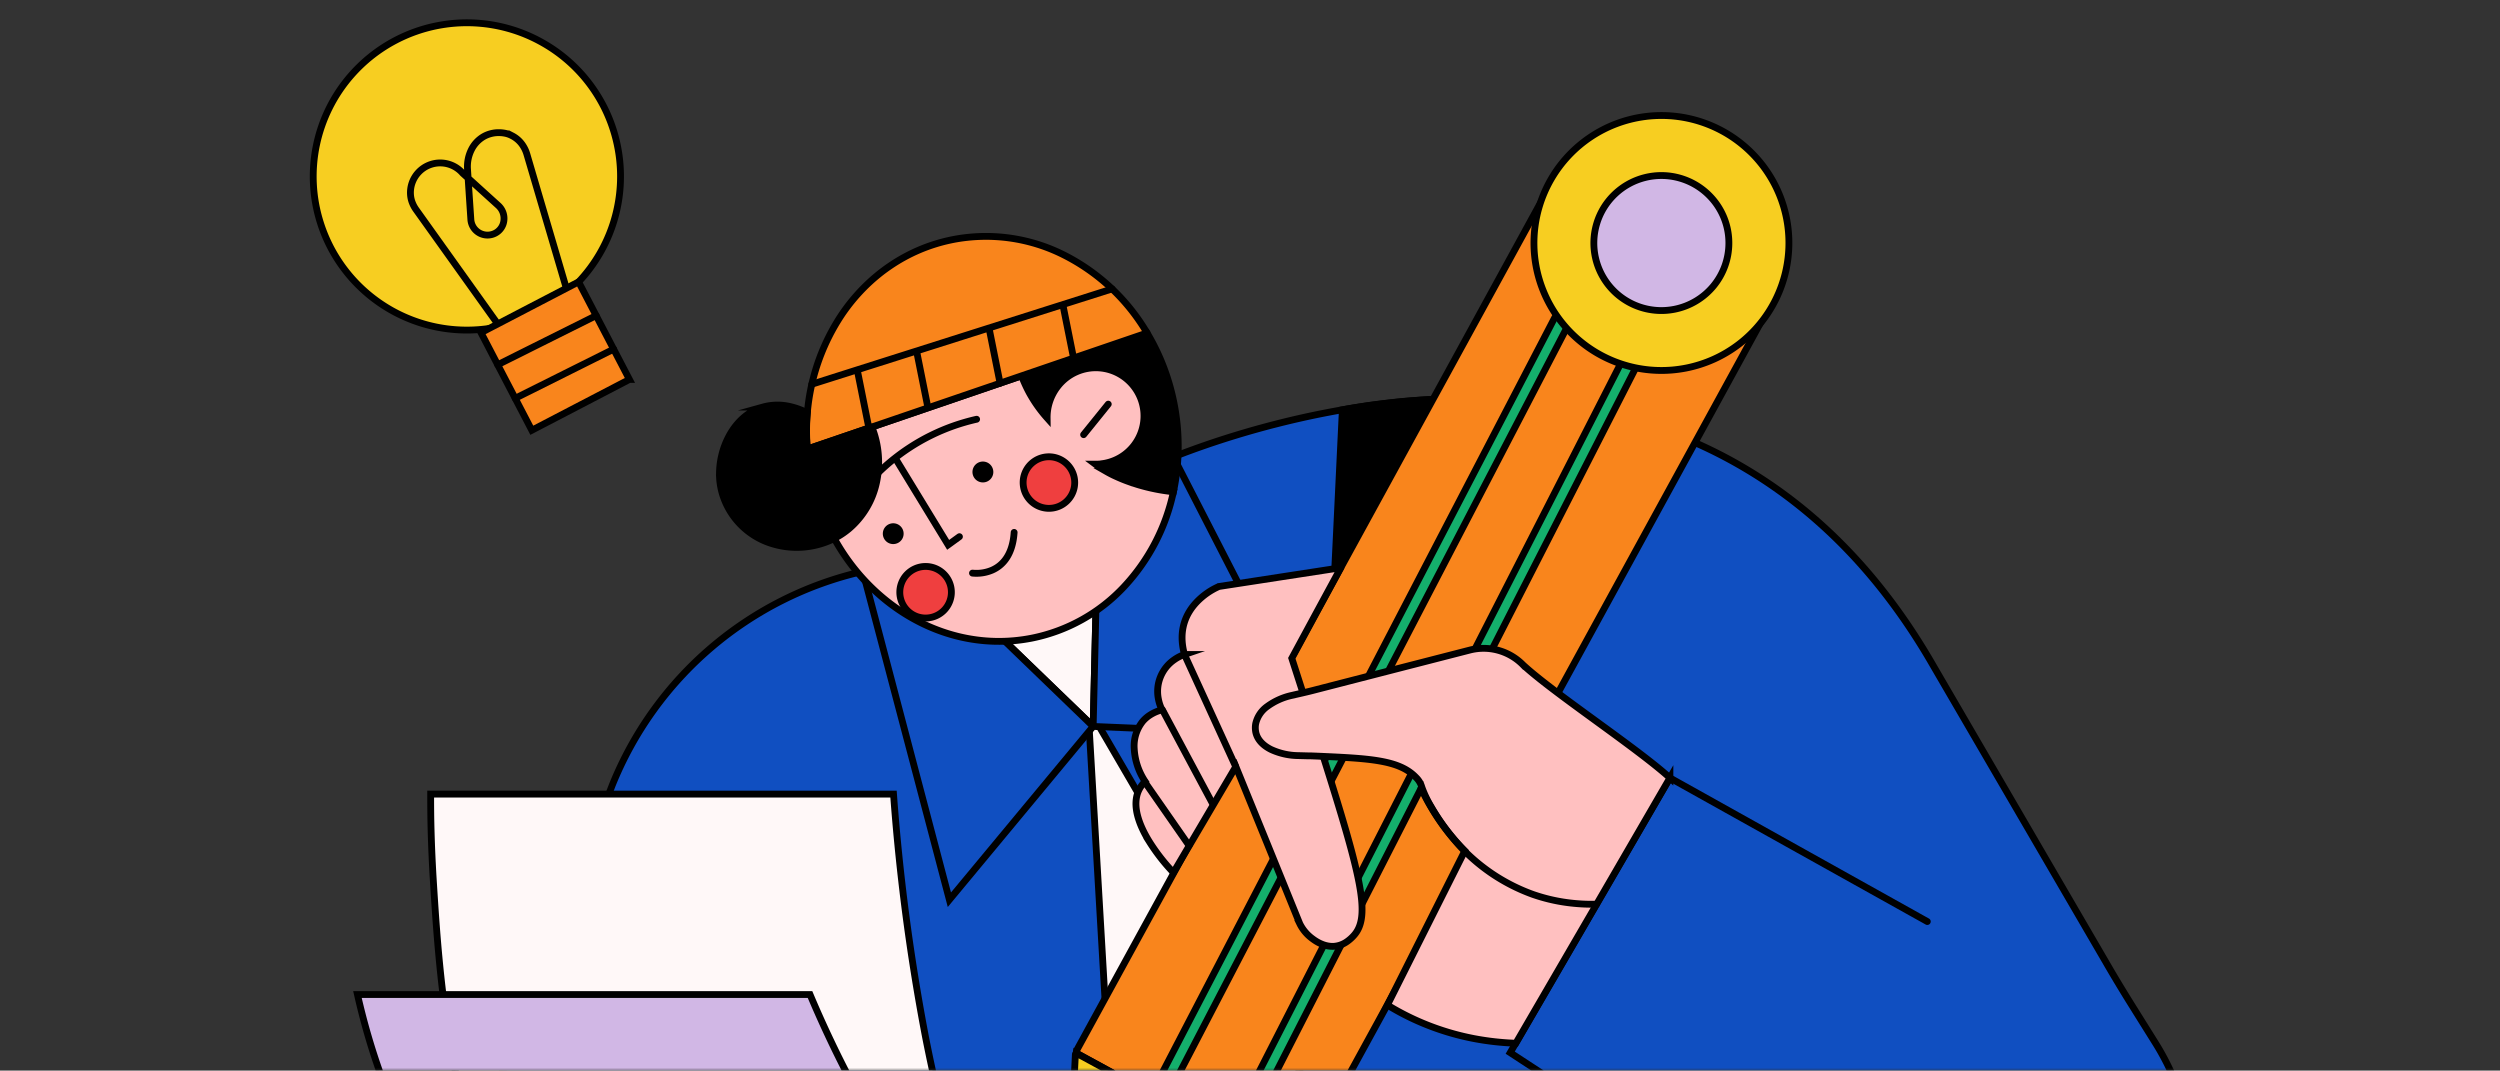
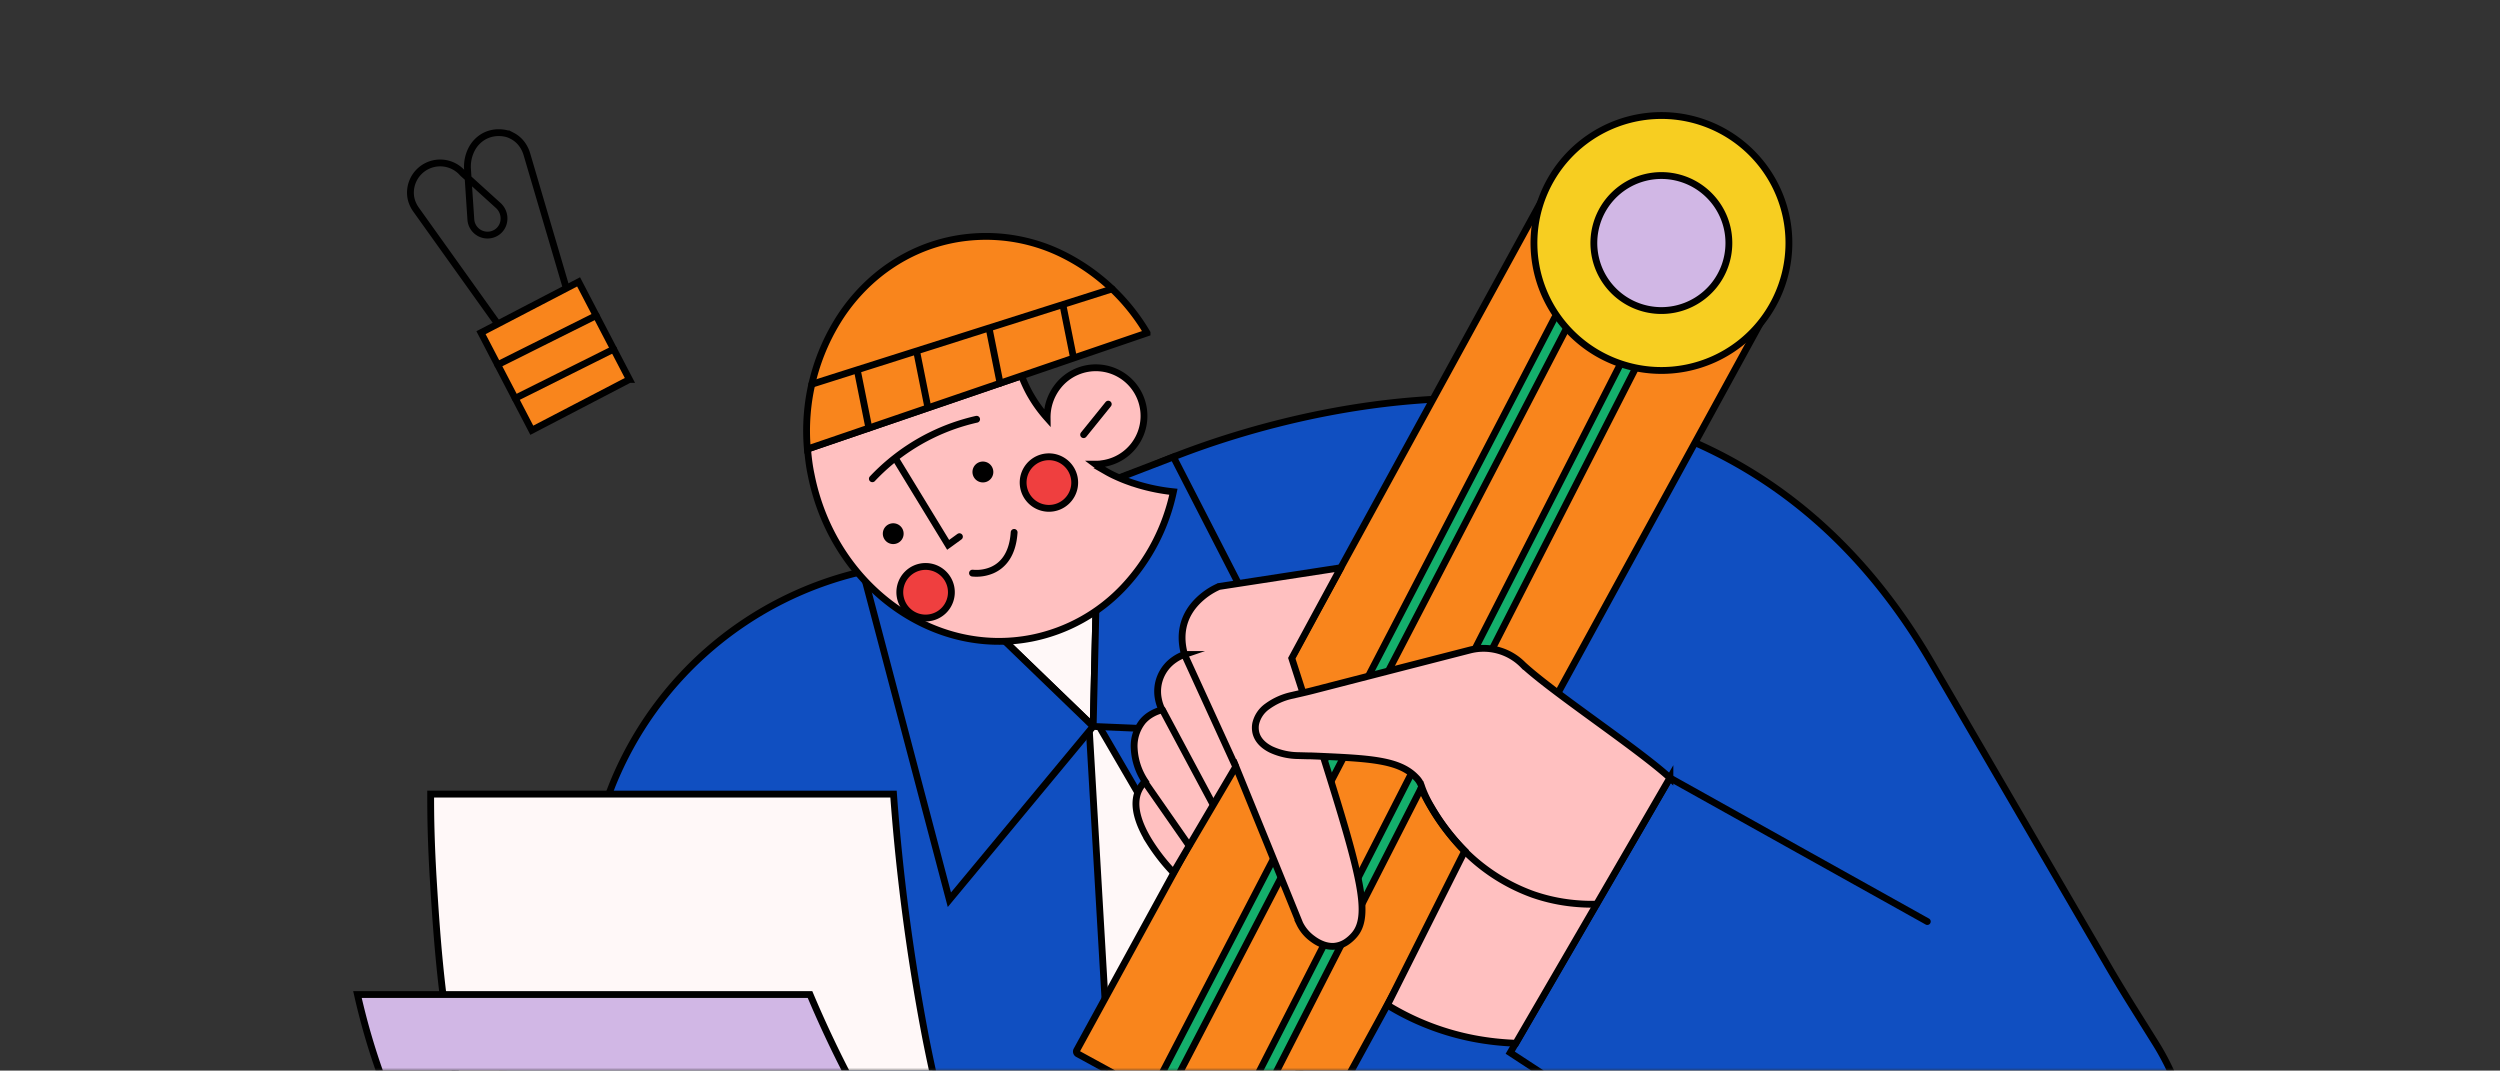
<svg xmlns="http://www.w3.org/2000/svg" fill="none" width="439" height="188" viewBox="0 0 439 188">
  <rect x="0" y="0" width="439" height="188" fill="#333333" stroke="none" />
  <mask id="a" width="439" height="188" x="0" y="0" maskUnits="userSpaceOnUse" style="mask-type:alpha">
    <path fill="#D9D9D9" d="M0 0h439v188H0z" />
  </mask>
  <g mask="url(#a)">
    <path fill="#104FC1" stroke="#000" stroke-linecap="round" stroke-miterlimit="10" stroke-width="1.199" d="M201.607 82.124s23.185-10.97 52.039-12.1c28.854-1.132 63.317 7.595 85.871 46.934l15.363 26.384 15.362 26.384a260.628 260.628 0 0 0 3.998 6.62c1.364 2.185 2.732 4.374 4.105 6.567 5.065 8.016 7.196 16.89 6.68 25.105s-3.634 15.782-9.067 21.187a29.639 29.639 0 0 1-13.031 7.423 41.495 41.495 0 0 1-11.993 1.435c-5.919-.133-11.839-.252-17.761-.355a1011.46 1011.46 0 0 0-17.761-.156H150.146c-7.646 0-15.291.036-22.937.108-7.646.071-15.291.173-22.934.303a27.3 27.3 0 0 1-8.06-1.035 21.955 21.955 0 0 1-8.974-5.049 23.242 23.242 0 0 1-6.967-13.352 26.692 26.692 0 0 1 2.334-15.77l3.918-10.202 3.913-10.197 8.527-22.218 8.527-22.219a62.422 62.422 0 0 1 44.025-37.576l25.048-9.119 25.041-9.102Z" />
-     <path fill="#000" stroke="#000" stroke-linecap="round" stroke-miterlimit="10" stroke-width="1.199" d="M234.29 101.84c.24-4.98.479-9.959.716-14.934l.711-14.94c1.384-.255 2.799-.499 4.306-.719 1.507-.22 3.022-.4 4.609-.583a97.898 97.898 0 0 1 3.598-.328c1.18-.085 2.32-.155 3.418-.208a16718.09 16718.09 0 0 0-8.667 15.858l-8.691 15.854Z" />
    <path stroke="#000" stroke-linecap="round" stroke-miterlimit="10" stroke-width="1.199" d="M350.922 238.059c-2.69.104-6.528-1.675-9.69-3.482a64.765 64.765 0 0 1-5.661-3.618l-35.178-23.065-35.198-23.046 14.011-24.125 14.028-24.129 22.598 12.616 22.602 12.612" />
    <path fill="#FFF8F8" stroke="#000" stroke-linecap="round" stroke-miterlimit="10" stroke-width="1.199" d="m175.091 111.276 8.703-3.274 8.706-3.273-.264 11.153-.264 11.153a.226.226 0 0 1-.039.126.233.233 0 0 1-.233.094.232.232 0 0 1-.115-.06l-8.247-7.959-8.247-7.96Z" />
    <path fill="#FFF8F8" stroke="#000" stroke-linecap="round" stroke-miterlimit="10" stroke-width="1.199" d="m191.261 127.876 3.198 54.838 3.198 54.834h59.387l-32.064-55.086-32.064-55.086a.89.89 0 0 0-1.499-.064.891.891 0 0 0-.156.564v0Z" />
    <path fill="#F9851C" stroke="#000" stroke-linecap="round" stroke-miterlimit="10" stroke-width="1.199" d="m227.047 205.739-18.888-10.338-18.897-10.338a.462.462 0 0 1-.228-.283.473.473 0 0 1 .04-.36l42.054-76.837 42.046-76.836 19.304 10.566 19.308 10.557-42.046 76.84-42.046 76.837a.462.462 0 0 1-.283.228.485.485 0 0 1-.364-.036v0Z" />
    <path fill="#14AF6C" stroke="#000" stroke-linecap="round" stroke-miterlimit="10" stroke-width="1.199" d="M203.342 194.113c-.107 0-.213-.013-.316-.04a1.352 1.352 0 0 1-.88-1.931l35.39-68.11 35.394-68.11a1.353 1.353 0 0 1 1.821-.577 1.35 1.35 0 0 1 .578 1.82l-35.398 68.111-35.394 68.105a1.362 1.362 0 0 1-1.195.732ZM216.581 201.377a1.336 1.336 0 0 1-1.279-.947 1.35 1.35 0 0 1 .08-1.027l34.643-67.85 34.638-67.85a1.347 1.347 0 0 1 2.399 1.227l-34.639 67.846-34.638 67.85a1.368 1.368 0 0 1-1.2.735l-.004.016Z" />
    <path fill="#104FC1" stroke="#000" stroke-linecap="round" stroke-miterlimit="10" stroke-width="1.199" d="m151.514 100.356 7.599 28.818 7.599 28.819 12.624-15.215 12.624-15.219-15.77-15.222-15.77-15.223-4.453 1.62-4.453 1.622ZM192.956 85.27l-.496 21.147-.5 21.143 19.62.827 19.616.828-12.572-24.485-12.572-24.485-6.548 2.514-6.548 2.511Z" />
    <path fill="#FFC0C0" stroke="#000" stroke-linecap="round" stroke-miterlimit="10" stroke-width="1.199" d="m235.445 99.693-10.709 1.647-10.689 1.647a12.238 12.238 0 0 0-3.918 2.747c-1.811 1.906-3.322 4.893-2.131 9.194a7.07 7.07 0 0 0-1.798.919 6.75 6.75 0 0 0-2.799 6.832c.122.685.342 1.348.652 1.971-.803.2-1.565.539-2.251 1.003a5.765 5.765 0 0 0-1.139 1.016 6.936 6.936 0 0 0-1.495 4.797 11.526 11.526 0 0 0 1.919 5.764 5.215 5.215 0 0 0-.62.708c-.168.228-.316.47-.444.723-1.367 2.738.024 6.26 1.819 9.159a34.168 34.168 0 0 0 4.214 5.4l5.48-9.302c1.823-3.102 3.649-6.204 5.477-9.306l5.616 13.779 5.597 13.78a7.151 7.151 0 0 0 2.239 2.666c1.087.827 2.442 1.431 3.821 1.335a4.577 4.577 0 0 0 2.279-.851c.423-.299.81-.645 1.155-1.032 1.519-1.671 1.863-4.209.971-9.03-.891-4.821-3.014-11.929-6.424-22.726 0 0-.399-1.239-1.263-3.974-.863-2.734-2.234-6.979-4.165-12.968l4.297-7.947 4.309-7.95Z" />
-     <path fill="#F7CE21" stroke="#000" stroke-linecap="round" stroke-miterlimit="10" stroke-width="1.199" d="m188.838 185.121-.799 16.03-.8 16.03 6.125 3.849 6.128 3.846 13.867-9.374 13.88-9.374a.182.182 0 0 0 .08-.152.186.186 0 0 0-.092-.148l-19.073-10.446-19.052-10.393a.171.171 0 0 0-.086-.021.178.178 0 0 0-.15.084.186.186 0 0 0-.028.085v-.016ZM108.053 24.02a26.982 26.982 0 1 1-46.339-10.848A26.983 26.983 0 0 1 95.5 7.63a26.903 26.903 0 0 1 12.553 16.39Z" />
    <path fill="#FFF8F8" stroke="#000" stroke-linecap="round" stroke-miterlimit="10" stroke-width="1.199" d="M75.625 139.443h81.277a371.058 371.058 0 0 0 5.637 42.746c4.337 22.09 11.716 45.66 23.877 51.528h102.828v4.353l-93.658-.052-93.654-.052a125.76 125.76 0 0 1-6.448-9.594 116.361 116.361 0 0 1-4.097-7.331c-6.224-12.125-9.754-24.061-11.877-35.282-2.123-11.221-2.834-21.727-3.41-30.989a260.845 260.845 0 0 1-.4-8.955c-.071-2.59-.075-4.761-.075-6.372Z" />
    <path fill="#D1B7E5" stroke="#000" stroke-linecap="round" stroke-miterlimit="10" stroke-width="1.199" d="M62.769 174.639h79.47a198.286 198.286 0 0 0 15.867 30.117c9.901 15.279 23.757 31.009 39.547 32.78l-47.862.22-47.859.207s-7.34-4.964-15.906-15.362-18.352-26.228-23.257-47.962Z" />
    <path stroke="#000" stroke-linecap="round" stroke-miterlimit="10" stroke-width="1.199" d="m207.983 114.923 4.501 9.838 4.497 9.838" />
-     <path fill="#000" stroke="#000" stroke-linecap="round" stroke-miterlimit="10" stroke-width="1.199" d="m201.422 58.463-11.017 3.77-11.021 3.765a35.69 35.69 0 0 0 4.681 8.127 31.135 31.135 0 0 0 16.366 11.161c1.838.521 3.719.878 5.621 1.068.542-2.523.826-5.095.847-7.676a39.234 39.234 0 0 0-.767-7.995 38.876 38.876 0 0 0-1.867-6.396 37.986 37.986 0 0 0-2.843-5.824v0Z" />
    <path fill="#FFC0C0" stroke="#000" stroke-linecap="round" stroke-miterlimit="10" stroke-width="1.199" d="M196.122 83.728c-.8-.352-1.391-.672-1.871-.947a16.221 16.221 0 0 1-1.543-.996l-.368-.276h.308l.36-.02s.124 0 .308-.032.431-.056.675-.104a8.455 8.455 0 0 0 6.877-8.838 8.457 8.457 0 0 0-11.896-7.196 8.461 8.461 0 0 0-3.188 2.483 8.83 8.83 0 0 0-1.906 5.596 24.061 24.061 0 0 1-1.352-1.655 23.279 23.279 0 0 1-1.391-2.09c-.4-.664-.727-1.308-1.015-1.923-.288-.616-.532-1.2-.736-1.731l-18.788 6.428-18.788 6.428c.061.76.142 1.522.243 2.286.102.765.235 1.533.4 2.303 1.935 9.662 7.252 17.689 14.287 22.866 7.036 5.177 15.735 7.491 24.529 5.732a30.297 30.297 0 0 0 16.106-9.002 34.998 34.998 0 0 0 8.679-16.686 33.482 33.482 0 0 1-6.272-1.259c-.4-.128-.956-.3-1.575-.524a26.102 26.102 0 0 1-2.083-.843Z" />
    <path fill="#EF3F3F" stroke="#000" stroke-linecap="round" stroke-miterlimit="10" stroke-width="1.199" d="M188.63 83.85a4.525 4.525 0 0 1-2.703 5.07 4.53 4.53 0 0 1-4.945-7.38 4.53 4.53 0 0 1 7.648 2.31v0ZM166.976 103.109a4.53 4.53 0 0 1-5.751 5.224 4.531 4.531 0 0 1-1.897-7.534 4.53 4.53 0 0 1 7.648 2.31v0Z" />
    <path fill="#000" d="M158.641 93.353c.095.476-.001.97-.268 1.375a1.835 1.835 0 0 1-2.534.508 1.834 1.834 0 0 1-.781-1.876 1.821 1.821 0 0 1 1.435-1.437 1.828 1.828 0 0 1 1.876.773c.133.199.226.422.272.657ZM174.391 82.52a1.83 1.83 0 0 1-3.316 1.38 1.835 1.835 0 0 1 .225-2.313 1.83 1.83 0 0 1 3.091.933Z" />
    <path stroke="#000" stroke-linecap="round" stroke-miterlimit="10" stroke-width="1.199" d="M153.188 84.07a36.132 36.132 0 0 1 14.272-9.29 36.635 36.635 0 0 1 4.033-1.159" />
    <path stroke="#000" stroke-linecap="round" stroke-miterlimit="10" stroke-width="1.199" d="m157.478 80.893 4.509 7.391 4.509 7.391.992-.715.991-.72" />
    <path fill="#F9851C" stroke="#000" stroke-linecap="round" stroke-miterlimit="10" stroke-width="1.199" d="M167.252 42.085c-8.095 1.623-14.819 6.42-19.34 13.008a36.771 36.771 0 0 0-6.136 23.76l29.825-10.193 29.822-10.194A35.46 35.46 0 0 0 186.7 44.711a30.357 30.357 0 0 0-19.448-2.626v0Z" />
    <path stroke="#000" stroke-linecap="round" stroke-miterlimit="10" stroke-width="1.199" d="m190.282 76.328 2.166-2.679 2.163-2.682" />
-     <path fill="#000" stroke="#000" stroke-linecap="round" stroke-miterlimit="10" stroke-width="1.199" d="M153.097 74.98a16.725 16.725 0 0 1 .799 9.83 14.671 14.671 0 0 1-4.797 8.027 13.714 13.714 0 0 1-3.01 1.923 14.69 14.69 0 0 1-11.017.547 13.093 13.093 0 0 1-7.995-7.903c-.408-1.123-.65-2.3-.72-3.494a14.158 14.158 0 0 1 1.743-7.495c1.287-2.307 3.258-4.185 5.868-4.937a9.593 9.593 0 0 1 4.797-.084c1.04.24 2.045.61 2.991 1.103-.056.624-.1 1.276-.124 1.955a26.82 26.82 0 0 0 0 2.123c0 .4.024.8.044 1.167.02.368.048.752.08 1.111l5.668-1.934 5.673-1.94Z" />
    <path stroke="#000" stroke-linecap="round" stroke-miterlimit="10" stroke-width="1.199" d="m142.551 67.472 26.372-8.37 26.367-8.371M150.53 64.942l1.023 5.11 1.024 5.108M160.964 61.708l.967 4.829.967 4.829M173.712 57.795l.951 4.745.952 4.745M186.672 53.67l.899 4.485.9 4.49M170.77 100.64a7.01 7.01 0 0 0 3.445-.524c1.759-.771 3.598-2.558 3.866-6.624" />
    <path fill="#F7CE21" stroke="#000" stroke-linecap="round" stroke-miterlimit="10" stroke-width="1.199" d="M314.133 42.695a22.385 22.385 0 1 1-6.544-15.842 22.338 22.338 0 0 1 6.544 15.842Z" />
    <path fill="#D1B7E5" stroke="#000" stroke-linecap="round" stroke-miterlimit="10" stroke-width="1.199" d="M303.591 42.695a11.848 11.848 0 0 1-9.552 11.612 11.854 11.854 0 1 1 6.083-20.007 11.83 11.83 0 0 1 2.574 3.85c.596 1.442.9 2.986.895 4.545v0Z" />
    <path fill="#104FC1" d="m204.113 124.626 4.365 8.175 4.37 8.171" />
    <path stroke="#000" stroke-linecap="round" stroke-miterlimit="10" stroke-width="1.199" d="m204.113 124.626 4.365 8.175 4.37 8.171" />
    <path fill="#FFC0C0" d="m201.003 137.277 3.897 5.597 3.894 5.596" />
    <path stroke="#000" stroke-linecap="round" stroke-miterlimit="10" stroke-width="1.199" d="m201.003 137.277 3.897 5.597 3.894 5.596" />
    <path fill="#FFC0C0" stroke="#000" stroke-linecap="round" stroke-miterlimit="10" stroke-width="1.199" d="M293.238 136.594c-2.798-2.551-7.831-6.228-12.88-9.906-5.049-3.678-10.106-7.356-12.884-9.906a9.722 9.722 0 0 0-9.39-2.626l-13.852 3.561-13.847 3.566c-.58.148-1.163.284-1.743.42-.58.136-1.167.264-1.747.4a11.416 11.416 0 0 0-4.345 1.935 5.077 5.077 0 0 0-2.051 3.046 3.936 3.936 0 0 0-.028 1.235c.027.216.075.429.144.635.364 1.096 1.267 1.999 2.554 2.643a11.656 11.656 0 0 0 4.845 1.087l.892.024.891.024h.4l.843.032c4.737.208 8.395.368 11.257.872 2.863.503 4.905 1.347 6.396 2.926.464.459.802 1.031.98 1.659a18.663 18.663 0 0 0 1.599 3.374 37.702 37.702 0 0 0 5.948 7.815l-6.796 13.539-6.795 13.536a45.075 45.075 0 0 0 6.272 3.206 45.524 45.524 0 0 0 8.906 2.678c2.434.465 4.9.74 7.376.824l13.543-23.302 13.512-23.297Z" />
    <path stroke="#000" stroke-linecap="round" stroke-miterlimit="10" stroke-width="1.199" d="M249.541 138.428a39.914 39.914 0 0 0 5.628 8.794 32.522 32.522 0 0 0 13.992 9.83 30.65 30.65 0 0 0 6.048 1.443c1.697.228 3.409.323 5.121.284M92.262 63.695l-9.594-13.436-9.594-13.431a5.599 5.599 0 0 1-.668-1.224 4.698 4.698 0 0 1-.315-1.347 5.224 5.224 0 0 1 9.158-3.838l3.126 2.839 3.13 2.838a3.066 3.066 0 0 1 .984 2.578 2.859 2.859 0 0 1-1.508 2.267 2.933 2.933 0 0 1-4.3-2.399l-.297-4.445-.291-4.445a6.66 6.66 0 0 1 .671-3.342 5.48 5.48 0 0 1 2.187-2.343 5.324 5.324 0 0 1 2.69-.671 5.45 5.45 0 0 1 1.375.18c.313.09.616.212.904.364a4.977 4.977 0 0 1 1.886 1.698c.315.478.556 1 .716 1.547 1.551 5.277 3.103 10.551 4.657 15.823l4.657 15.822" />
    <path fill="#F9851C" stroke="#000" stroke-linecap="round" stroke-miterlimit="10" stroke-width="1.199" d="m110.523 66.63-8.571 4.462-8.566 4.46-4.462-8.566-4.46-8.567 8.566-4.46 8.571-4.462 4.461 8.567 4.461 8.566Z" />
    <path stroke="#000" stroke-linecap="round" stroke-miterlimit="10" stroke-width="1.199" d="m87.397 64.05 8.643-4.317 8.643-4.313M90.467 69.944l8.643-4.317 8.643-4.313" />
  </g>
</svg>